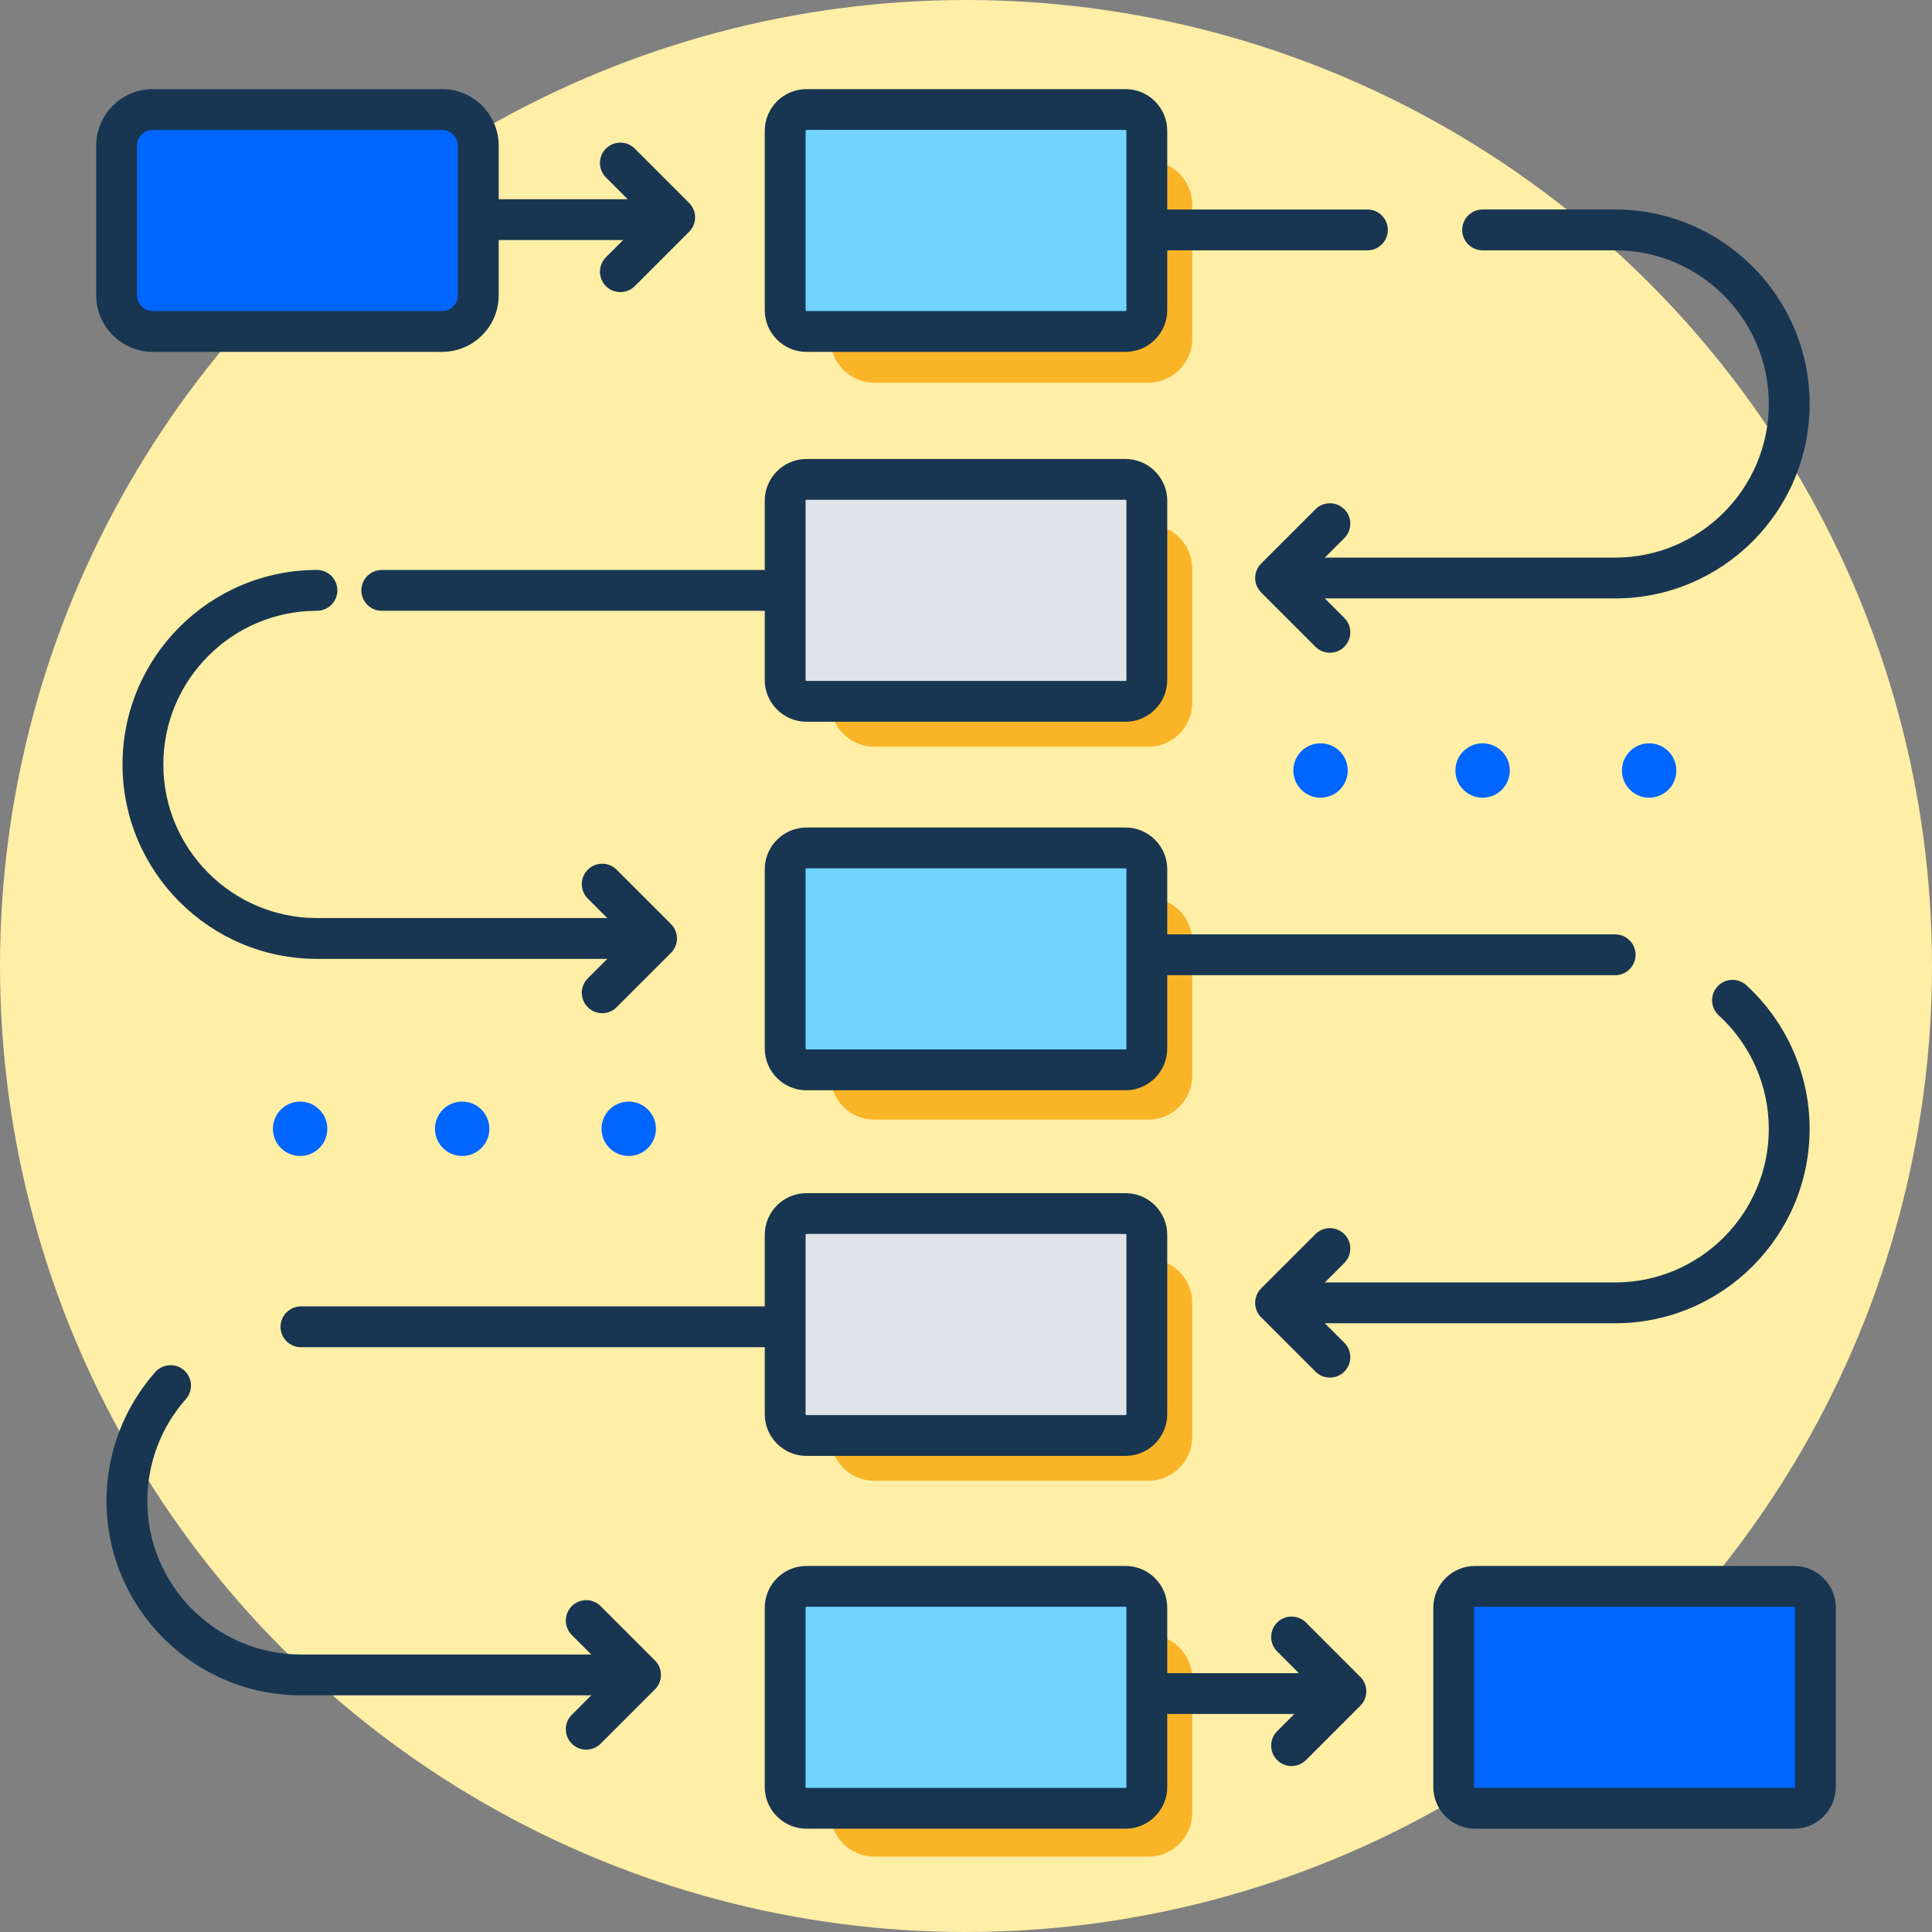
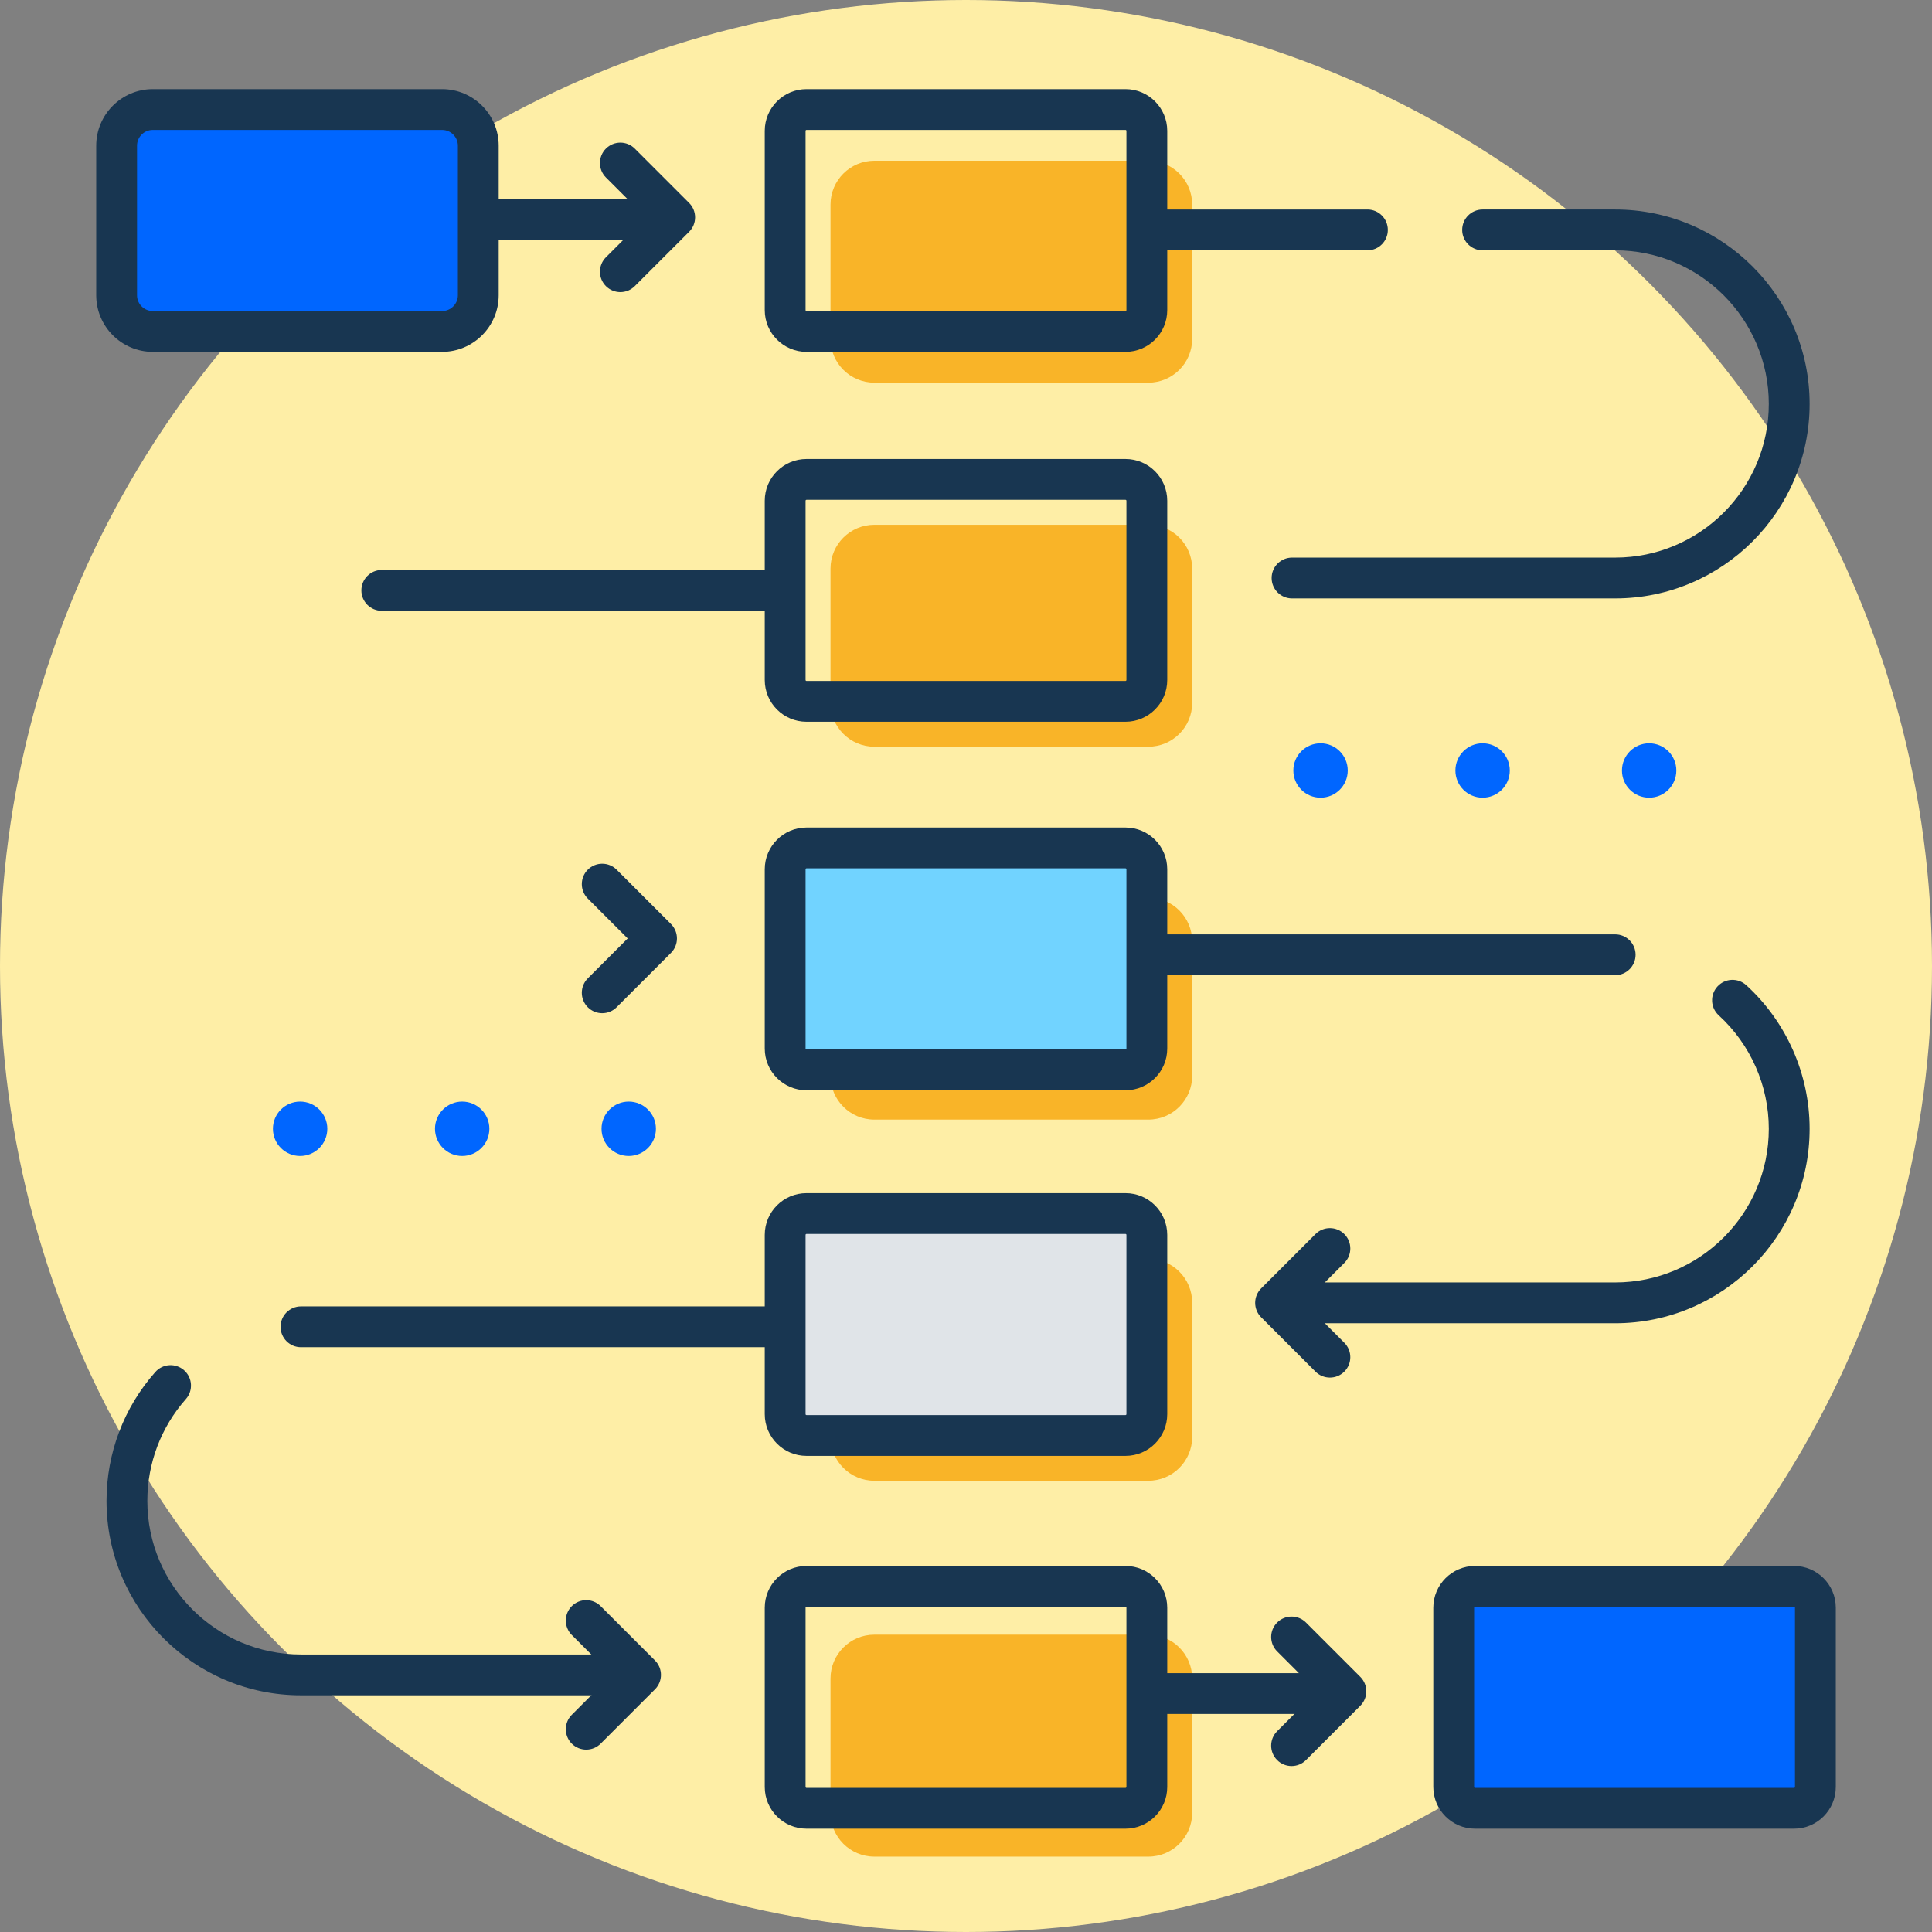
<svg xmlns="http://www.w3.org/2000/svg" version="1.1" id="Layer_1" x="0px" y="0px" viewBox="0 0 426 426" style="enable-background:new 0 0 426 426;" xml:space="preserve">
  <rect x="0" y="0" width="426" height="426" fill="#808080" stroke="none" />
  <g id="XMLID_112_">
    <g id="XMLID_1285_">
      <circle id="XMLID_1258_" style="fill:#FEEEA6;" cx="213" cy="213" r="213" />
    </g>
    <g id="XMLID_1284_">
      <path id="XMLID_1438_" style="fill:#F9B428;" d="M192.796,115.709h60.408c5.341,0,9.67,4.329,9.67,9.67v29.597    c0,5.341-4.329,9.67-9.67,9.67h-60.408c-5.341,0-9.67-4.329-9.67-9.67v-29.597C183.126,120.038,187.455,115.709,192.796,115.709z" />
    </g>
    <g id="XMLID_1283_">
      <path id="XMLID_1436_" style="fill:#F9B428;" d="M192.796,197.931h60.408c5.341,0,9.67,4.329,9.67,9.67v29.597    c0,5.341-4.329,9.67-9.67,9.67h-60.408c-5.341,0-9.67-4.329-9.67-9.67v-29.597C183.126,202.261,187.455,197.931,192.796,197.931z" />
    </g>
    <g id="XMLID_1282_">
      <path id="XMLID_1434_" style="fill:#F9B428;" d="M192.796,277.567h60.408c5.341,0,9.67,4.329,9.67,9.67v29.597    c0,5.341-4.329,9.67-9.67,9.67h-60.408c-5.341,0-9.67-4.329-9.67-9.67v-29.597C183.126,281.896,187.455,277.567,192.796,277.567z" />
    </g>
    <g id="XMLID_1281_">
      <path id="XMLID_1432_" style="fill:#F9B428;" d="M192.796,360.441h60.408c5.341,0,9.67,4.329,9.67,9.67v29.597    c0,5.341-4.329,9.67-9.67,9.67h-60.408c-5.341,0-9.67-4.329-9.67-9.67v-29.597C183.126,364.77,187.455,360.441,192.796,360.441z" />
    </g>
    <g id="XMLID_1280_">
      <path id="XMLID_1430_" style="fill:#F9B428;" d="M192.796,35.441h60.408c5.341,0,9.67,4.329,9.67,9.67v29.597    c0,5.341-4.329,9.67-9.67,9.67h-60.408c-5.341,0-9.67-4.329-9.67-9.67V45.111C183.126,39.77,187.455,35.441,192.796,35.441z" />
    </g>
    <g id="XMLID_1255_">
      <g id="XMLID_1276_">
        <circle id="XMLID_1243_" style="fill:#0066FF;" cx="66.176" cy="248.893" r="5.996" />
      </g>
      <g id="XMLID_1275_">
        <circle id="XMLID_1242_" style="fill:#0066FF;" cx="101.907" cy="248.893" r="5.996" />
      </g>
      <g id="XMLID_1274_">
        <circle id="XMLID_1241_" style="fill:#0066FF;" cx="138.632" cy="248.893" r="5.996" />
      </g>
      <g id="XMLID_1272_">
        <circle id="XMLID_1240_" style="fill:#0066FF;" cx="291.176" cy="169.893" r="5.996" />
      </g>
      <g id="XMLID_1271_">
        <circle id="XMLID_1235_" style="fill:#0066FF;" cx="326.907" cy="169.893" r="5.996" />
      </g>
      <g id="XMLID_1270_">
        <circle id="XMLID_1234_" style="fill:#0066FF;" cx="363.632" cy="169.893" r="5.996" />
      </g>
      <g id="XMLID_1263_">
        <g id="XMLID_1267_">
          <path id="XMLID_1239_" style="fill:#183651;" d="M145.513,52.928h-40c-2.485,0-4.5-2.015-4.5-4.5s2.015-4.5,4.5-4.5h40      c2.485,0,4.5,2.015,4.5,4.5S147.998,52.928,145.513,52.928z" />
        </g>
        <g id="XMLID_1264_">
          <path id="XMLID_1238_" style="fill:#183651;" d="M136.787,64.409c-1.151,0-2.304-0.439-3.182-1.318      c-1.758-1.757-1.758-4.606,0-6.364l8.798-8.799l-8.798-8.799c-1.758-1.757-1.758-4.606,0-6.364c1.756-1.757,4.607-1.757,6.363,0      l11.98,11.98c1.758,1.757,1.758,4.606,0,6.364l-11.98,11.98C139.091,63.969,137.939,64.409,136.787,64.409z" />
        </g>
      </g>
      <g id="XMLID_1256_">
        <g id="XMLID_1260_">
          <path id="XMLID_1237_" style="fill:#183651;" d="M293.513,377.928h-40c-2.485,0-4.5-2.015-4.5-4.5s2.015-4.5,4.5-4.5h40      c2.485,0,4.5,2.015,4.5,4.5S295.998,377.928,293.513,377.928z" />
        </g>
        <g id="XMLID_1257_">
          <path id="XMLID_1236_" style="fill:#183651;" d="M284.787,389.409c-1.151,0-2.304-0.439-3.182-1.318      c-1.758-1.757-1.758-4.607,0-6.364l8.798-8.798l-8.798-8.798c-1.758-1.757-1.758-4.607,0-6.364c1.756-1.757,4.607-1.757,6.363,0      l11.98,11.98c1.758,1.757,1.758,4.607,0,6.364l-11.98,11.98C287.091,388.969,285.939,389.409,284.787,389.409z" />
        </g>
      </g>
    </g>
    <g id="XMLID_1254_">
-       <rect id="XMLID_1233_" x="173.126" y="349.787" style="fill:#71D3FF;" width="79.748" height="48.936" />
-     </g>
+       </g>
    <g id="XMLID_1253_">
      <rect id="XMLID_1232_" x="173.126" y="268.226" style="fill:#E0E4E8;" width="79.748" height="48.936" />
    </g>
    <g id="XMLID_1252_">
      <rect id="XMLID_1231_" x="173.126" y="187.269" style="fill:#71D3FF;" width="79.748" height="48.936" />
    </g>
    <g id="XMLID_1251_">
-       <rect id="XMLID_1171_" x="173.126" y="105.709" style="fill:#E0E4E8;" width="79.748" height="48.936" />
-     </g>
+       </g>
    <g id="XMLID_1250_">
-       <path id="XMLID_1186_" style="fill:#71D3FF;" d="M177.829,24.148h70.343c2.597,0,4.703,2.106,4.703,4.703v39.531    c0,2.597-2.106,4.703-4.703,4.703h-70.343c-2.597,0-4.703-2.106-4.703-4.703V28.851C173.126,26.253,175.231,24.148,177.829,24.148    z" />
      <path id="XMLID_1228_" style="fill:#183651;" d="M248.171,77.584h-70.342c-5.074,0-9.203-4.128-9.203-9.203V28.851    c0-5.074,4.129-9.203,9.203-9.203h70.342c5.074,0,9.203,4.128,9.203,9.203v39.531C257.374,73.456,253.245,77.584,248.171,77.584z     M177.829,28.648c-0.112,0-0.203,0.091-0.203,0.203v39.531c0,0.112,0.091,0.203,0.203,0.203h70.342    c0.112,0,0.203-0.091,0.203-0.203V28.851c0-0.112-0.091-0.203-0.203-0.203H177.829z" />
    </g>
    <g id="XMLID_1249_">
      <path id="XMLID_1224_" style="fill:#183651;" d="M248.171,159.145h-70.342c-5.074,0-9.203-4.128-9.203-9.203v-39.531    c0-5.074,4.129-9.203,9.203-9.203h70.342c5.074,0,9.203,4.128,9.203,9.203v39.531    C257.374,155.017,253.245,159.145,248.171,159.145z M177.829,110.209c-0.112,0-0.203,0.091-0.203,0.203v39.531    c0,0.112,0.091,0.203,0.203,0.203h70.342c0.112,0,0.203-0.091,0.203-0.203v-39.531c0-0.112-0.091-0.203-0.203-0.203H177.829z" />
    </g>
    <g id="XMLID_1248_">
      <path id="XMLID_1221_" style="fill:#183651;" d="M248.171,240.404h-70.342c-5.074,0-9.203-4.128-9.203-9.203V191.67    c0-5.074,4.129-9.203,9.203-9.203h70.342c5.074,0,9.203,4.128,9.203,9.203v39.531    C257.374,236.276,253.245,240.404,248.171,240.404z M177.829,191.467c-0.112,0-0.203,0.091-0.203,0.203v39.531    c0,0.112,0.091,0.203,0.203,0.203h70.342c0.112,0,0.203-0.091,0.203-0.203V191.67c0-0.112-0.091-0.203-0.203-0.203H177.829z" />
    </g>
    <g id="XMLID_1247_">
      <path id="XMLID_1218_" style="fill:#183651;" d="M248.171,321.021h-70.342c-5.074,0-9.203-4.128-9.203-9.203v-39.531    c0-5.074,4.129-9.203,9.203-9.203h70.342c5.074,0,9.203,4.128,9.203,9.203v39.531    C257.374,316.893,253.245,321.021,248.171,321.021z M177.829,272.085c-0.112,0-0.203,0.091-0.203,0.203v39.531    c0,0.112,0.091,0.203,0.203,0.203h70.342c0.112,0,0.203-0.091,0.203-0.203v-39.531c0-0.112-0.091-0.203-0.203-0.203H177.829z" />
    </g>
    <g id="XMLID_1246_">
      <path id="XMLID_1187_" style="fill:#183651;" d="M248.171,403.223h-70.342c-5.074,0-9.203-4.128-9.203-9.203V354.49    c0-5.075,4.129-9.203,9.203-9.203h70.342c5.074,0,9.203,4.128,9.203,9.203v39.531    C257.374,399.095,253.245,403.223,248.171,403.223z M177.829,354.287c-0.112,0-0.203,0.091-0.203,0.203v39.531    c0,0.112,0.091,0.203,0.203,0.203h70.342c0.112,0,0.203-0.091,0.203-0.203V354.49c0-0.112-0.091-0.203-0.203-0.203H177.829z" />
    </g>
    <g id="XMLID_1245_">
      <rect id="XMLID_121_" x="320.539" y="349.787" style="fill:#0066FF;" width="79.748" height="48.936" />
    </g>
    <g id="XMLID_1244_">
      <path id="XMLID_1183_" style="fill:#183651;" d="M395.585,403.223h-70.343c-5.074,0-9.203-4.128-9.203-9.203V354.49    c0-5.075,4.129-9.203,9.203-9.203h70.343c5.074,0,9.203,4.128,9.203,9.203v39.531    C404.788,399.095,400.659,403.223,395.585,403.223z M325.242,354.287c-0.112,0-0.203,0.091-0.203,0.203v39.531    c0,0.112,0.091,0.203,0.203,0.203h70.343c0.112,0,0.203-0.091,0.203-0.203V354.49c0-0.112-0.091-0.203-0.203-0.203H325.242z" />
    </g>
    <g id="XMLID_1034_">
      <g id="XMLID_1226_">
        <g id="XMLID_1107_">
          <g id="XMLID_1108_">
            <path id="XMLID_1182_" style="fill:#183651;" d="M169.04,297.058H66.361c-2.485,0-4.5-2.015-4.5-4.5s2.015-4.5,4.5-4.5H169.04       c2.485,0,4.5,2.015,4.5,4.5S171.525,297.058,169.04,297.058z" />
          </g>
        </g>
        <g id="XMLID_1029_">
          <g id="XMLID_1030_">
            <path id="XMLID_1181_" style="fill:#183651;" d="M137.61,373.81H66.361c-23.642,0-42.876-19.234-42.876-42.875       c0-10.476,3.819-20.563,10.755-28.401c1.646-1.861,4.492-2.036,6.352-0.388c1.861,1.646,2.036,4.491,0.389,6.352       c-5.479,6.192-8.495,14.16-8.495,22.438c0,18.679,15.196,33.875,33.876,33.875h71.249c2.485,0,4.5,2.015,4.5,4.5       S140.096,373.81,137.61,373.81z" />
          </g>
        </g>
        <g id="XMLID_1025_">
          <g id="XMLID_1027_">
            <path id="XMLID_1179_" style="fill:#183651;" d="M129.26,385.791c-1.151,0-2.304-0.439-3.182-1.318       c-1.758-1.757-1.758-4.606,0-6.364l8.798-8.799l-8.798-8.798c-1.758-1.757-1.758-4.607,0-6.364       c1.756-1.757,4.607-1.757,6.363,0l11.98,11.98c1.758,1.757,1.758,4.606,0,6.364l-11.98,11.981       C131.564,385.351,130.411,385.791,129.26,385.791z" />
          </g>
        </g>
      </g>
      <g id="XMLID_1180_">
        <g id="XMLID_853_">
          <g id="XMLID_1010_">
            <path id="XMLID_1178_" style="fill:#183651;" d="M356.14,215.024H253.461c-2.485,0-4.5-2.015-4.5-4.5s2.015-4.5,4.5-4.5H356.14       c2.485,0,4.5,2.015,4.5,4.5S358.625,215.024,356.14,215.024z" />
          </g>
        </g>
        <g id="XMLID_751_">
          <g id="XMLID_779_">
            <path id="XMLID_1177_" style="fill:#183651;" d="M356.14,291.775h-71.249c-2.485,0-4.5-2.015-4.5-4.5s2.015-4.5,4.5-4.5h71.249       c18.68,0,33.876-15.197,33.876-33.876c0-9.494-4.023-18.614-11.039-25.021c-1.835-1.676-1.964-4.522-0.287-6.357       c1.677-1.836,4.522-1.963,6.357-0.288c8.877,8.108,13.969,19.65,13.969,31.666C399.016,272.541,379.781,291.775,356.14,291.775       z" />
          </g>
        </g>
        <g id="XMLID_165_">
          <g id="XMLID_168_">
            <path id="XMLID_1176_" style="fill:#183651;" d="M293.24,303.756c-1.151,0-2.304-0.439-3.182-1.318l-11.98-11.98       c-1.758-1.757-1.758-4.607,0-6.364l11.98-11.98c1.756-1.757,4.607-1.757,6.363,0c1.758,1.757,1.758,4.607,0,6.364l-8.798,8.798       l8.798,8.798c1.758,1.757,1.758,4.607,0,6.364C295.544,303.316,294.392,303.756,293.24,303.756z" />
          </g>
        </g>
      </g>
      <g id="XMLID_1035_">
        <g id="XMLID_160_">
          <g id="XMLID_163_">
            <path id="XMLID_1175_" style="fill:#183651;" d="M301.513,55.196h-48.052c-2.485,0-4.5-2.015-4.5-4.5s2.015-4.5,4.5-4.5h48.052       c2.485,0,4.5,2.015,4.5,4.5S303.998,55.196,301.513,55.196z" />
          </g>
        </g>
        <g id="XMLID_154_">
          <g id="XMLID_156_">
            <path id="XMLID_1173_" style="fill:#183651;" d="M356.14,131.948h-71.249c-2.485,0-4.5-2.015-4.5-4.5       c0-2.485,2.015-4.5,4.5-4.5h71.249c18.68,0,33.876-15.197,33.876-33.876s-15.196-33.876-33.876-33.876h-29.232       c-2.485,0-4.5-2.015-4.5-4.5s2.015-4.5,4.5-4.5h29.232c23.642,0,42.876,19.234,42.876,42.876S379.781,131.948,356.14,131.948z" />
          </g>
        </g>
        <g id="XMLID_142_">
          <g id="XMLID_143_">
-             <path id="XMLID_1172_" style="fill:#183651;" d="M293.24,143.928c-1.151,0-2.304-0.439-3.182-1.318l-11.98-11.98       c-1.758-1.757-1.758-4.606,0-6.364l11.98-11.98c1.756-1.757,4.607-1.757,6.363,0c1.758,1.757,1.758,4.606,0,6.364l-8.798,8.799       l8.798,8.799c1.758,1.757,1.758,4.606,0,6.364C295.544,143.489,294.392,143.928,293.24,143.928z" />
-           </g>
+             </g>
        </g>
      </g>
    </g>
    <g id="XMLID_1031_">
      <path id="XMLID_1153_" style="fill:#0066FF;" d="M33.696,24.148h63.782c4.409,0,7.983,3.574,7.983,7.983v32.97    c0,4.409-3.574,7.983-7.983,7.983H33.696c-4.409,0-7.983-3.574-7.983-7.983v-32.97C25.712,27.722,29.287,24.148,33.696,24.148z" />
      <path id="XMLID_1168_" style="fill:#183651;" d="M97.478,77.584H33.695c-6.884,0-12.483-5.6-12.483-12.483v-32.97    c0-6.883,5.6-12.483,12.483-12.483h63.782c6.884,0,12.483,5.6,12.483,12.483v32.97C109.961,71.984,104.361,77.584,97.478,77.584z     M33.695,28.648c-1.921,0-3.483,1.563-3.483,3.483v32.97c0,1.921,1.563,3.483,3.483,3.483h63.782c1.921,0,3.483-1.563,3.483-3.483    v-32.97c0-1.921-1.563-3.483-3.483-3.483H33.695z" />
    </g>
    <g id="XMLID_119_">
      <g id="XMLID_1288_">
        <g id="XMLID_1289_">
          <path id="XMLID_1161_" style="fill:#183651;" d="M172.567,134.677H84.18c-2.485,0-4.5-2.015-4.5-4.5c0-2.485,2.015-4.5,4.5-4.5      h88.388c2.485,0,4.5,2.015,4.5,4.5C177.067,132.662,175.053,134.677,172.567,134.677z" />
        </g>
      </g>
      <g id="XMLID_1269_">
        <g id="XMLID_1286_">
-           <path id="XMLID_1159_" style="fill:#183651;" d="M141.138,211.428H69.889c-23.642,0-42.876-19.234-42.876-42.876      s19.234-42.876,42.876-42.876c2.485,0,4.5,2.015,4.5,4.5c0,2.485-2.015,4.5-4.5,4.5c-18.68,0-33.876,15.197-33.876,33.876      s15.196,33.876,33.876,33.876h71.249c2.485,0,4.5,2.015,4.5,4.5S143.623,211.428,141.138,211.428z" />
-         </g>
+           </g>
      </g>
      <g id="XMLID_1262_">
        <g id="XMLID_1268_">
          <path id="XMLID_1154_" style="fill:#183651;" d="M132.787,223.409c-1.151,0-2.304-0.439-3.182-1.318      c-1.758-1.757-1.758-4.606,0-6.364l8.798-8.799l-8.798-8.799c-1.758-1.757-1.758-4.606,0-6.364c1.756-1.757,4.607-1.757,6.363,0      l11.98,11.98c1.758,1.757,1.758,4.606,0,6.364l-11.98,11.98C135.091,222.969,133.939,223.409,132.787,223.409z" />
        </g>
      </g>
    </g>
  </g>
</svg>